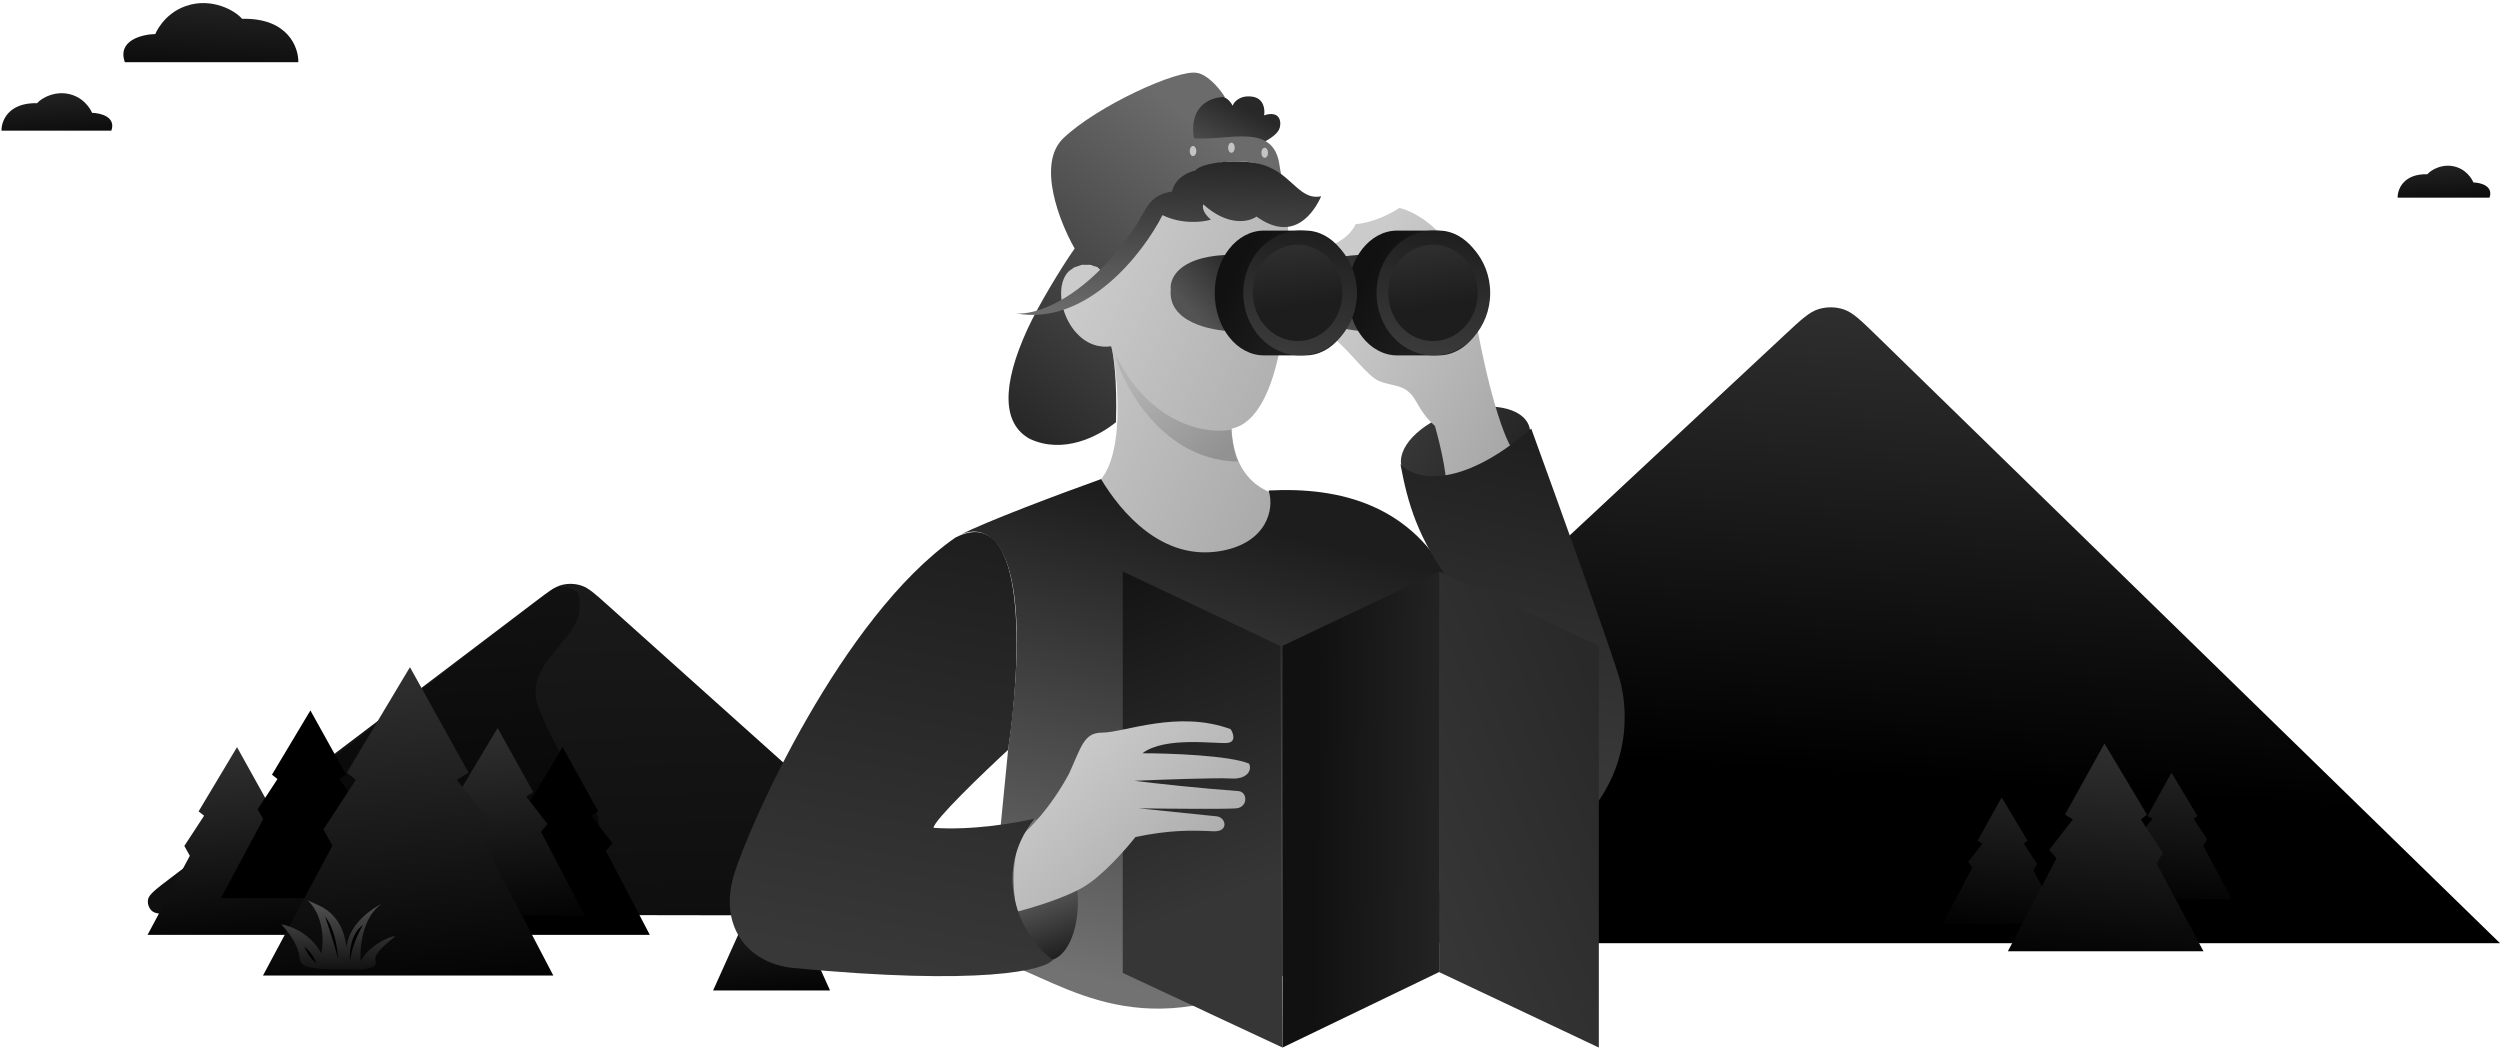
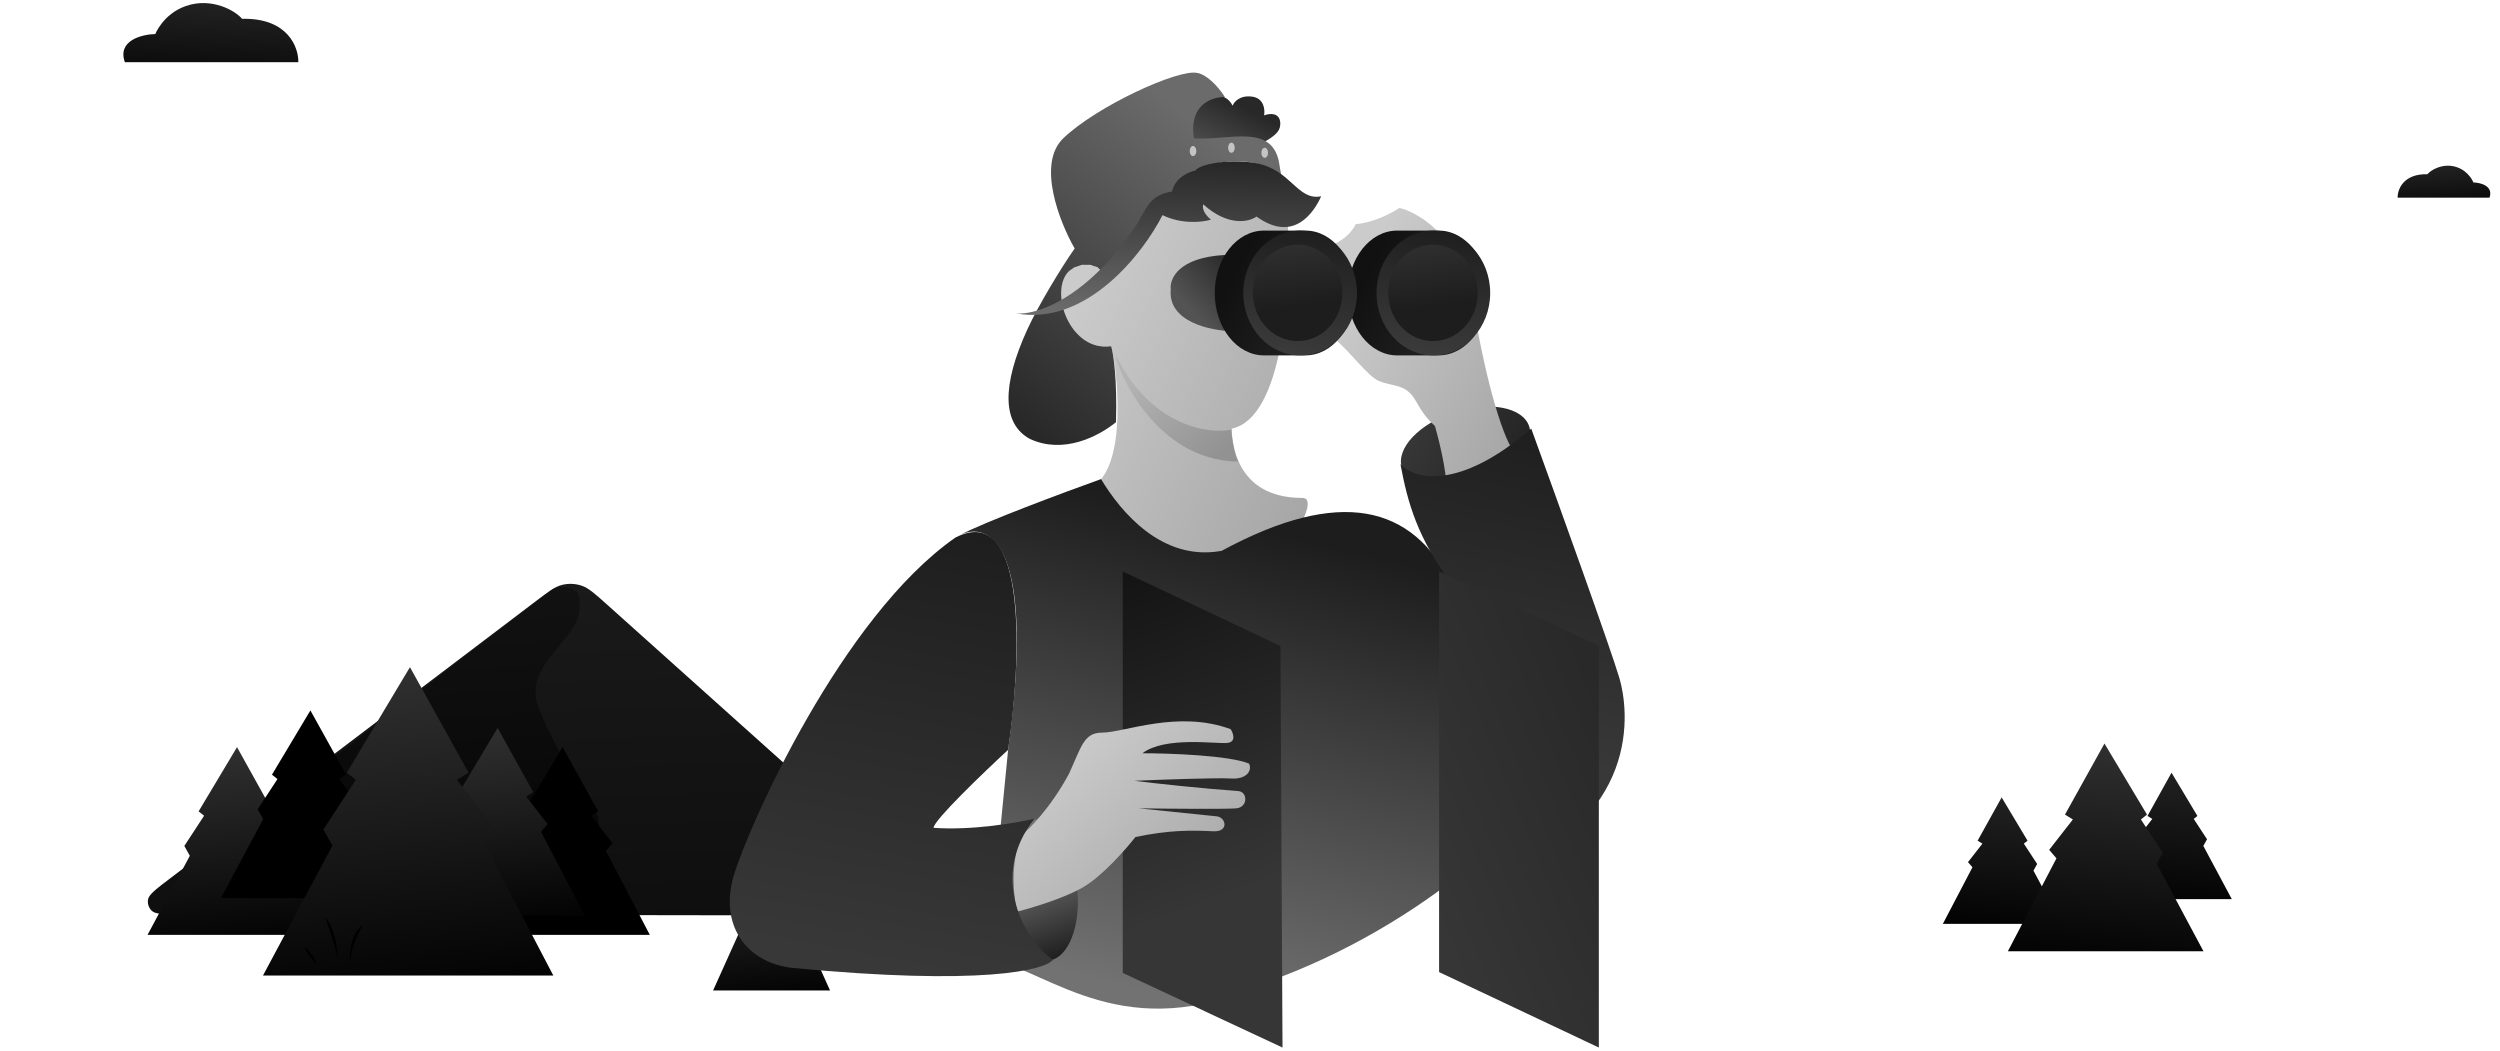
<svg xmlns="http://www.w3.org/2000/svg" width="652" height="274" viewBox="0 0 652 274" fill="none">
-   <path d="M489.434 87.549L652 245.986H295.316L465.517 87.285C469.766 83.323 471.891 81.341 474.302 80.613C476.424 79.971 478.692 79.996 480.799 80.684C483.193 81.466 485.274 83.494 489.434 87.549Z" fill="url(#paint0_linear_758_4414)" />
  <path d="M515.761 219.247L522.031 207.962L528.782 219.247L527.818 220.019L531.29 225.324L530.326 227.06L537.753 240.949H506.694L514.411 226.192L513.253 224.841L517.015 220.019L515.761 219.247Z" fill="url(#paint1_linear_758_4414)" />
  <path d="M560.066 212.8L566.335 201.515L573.087 212.8L572.123 213.571L575.595 218.876L574.63 220.613L582.057 234.502H550.999L558.715 219.745L557.558 218.394L561.32 213.571L560.066 212.8Z" fill="url(#paint2_linear_758_4414)" />
  <path d="M538.543 212.448L548.842 193.91L559.933 212.448L558.349 213.716L564.053 222.43L562.468 225.282L574.669 248.098H523.649L536.325 223.856L534.424 221.638L540.603 213.716L538.543 212.448Z" fill="url(#paint3_linear_758_4414)" />
  <path d="M256.623 235.007L259.069 238.813L47.824 238.481C42.996 238.473 40.583 238.47 39.626 237.58C38.798 236.81 38.416 235.672 38.613 234.559C38.84 233.272 40.764 231.814 44.611 228.898L139.632 156.872C143.064 154.271 144.78 152.97 146.651 152.522C148.301 152.128 150.029 152.199 151.641 152.728C153.469 153.327 155.072 154.765 158.279 157.639L238.424 229.473L239.137 229.206C243.09 227.723 245.067 226.982 246.958 227.074C248.626 227.155 250.241 227.691 251.627 228.623C253.198 229.68 254.34 231.455 256.623 235.007Z" fill="url(#paint4_linear_758_4414)" />
  <path d="M48.056 227.407L142.813 154.643C144.113 153.645 144.762 153.146 146.112 152.979C146.842 152.888 148.874 153.365 149.488 153.771C150.622 154.521 150.561 154.397 150.585 154.446C151.091 155.48 151.308 157.001 151.059 159.397C150.249 167.167 136.408 173.642 140.375 184.326C143.548 192.873 152.057 206.881 155.915 212.816L157.904 227.407H48.056Z" fill="url(#paint5_linear_758_4414)" />
  <path d="M202.44 227.128L216.471 258.307H185.978L200.008 227.128C200.394 226.27 200.587 225.842 200.855 225.709C201.088 225.594 201.361 225.594 201.593 225.709C201.861 225.842 202.054 226.27 202.44 227.128Z" fill="url(#paint6_linear_758_4414)" />
  <path d="M156.014 211.6L146.709 194.851L136.688 211.6L138.12 212.745L132.966 220.618L134.398 223.195L123.375 243.809H169.471L158.018 221.907L159.736 219.903L154.153 212.745L156.014 211.6Z" fill="url(#paint7_linear_758_4414)" />
  <path d="M139.084 206.604L129.779 189.854L119.759 206.604L121.19 207.749L116.037 215.622L117.468 218.199L106.445 238.813H152.541L141.089 216.911L142.806 214.907L137.223 207.749L139.084 206.604Z" fill="url(#paint8_linear_758_4414)" />
  <path d="M71.121 211.6L61.816 194.851L51.795 211.6L53.226 212.745L48.073 220.618L49.504 223.195L38.481 243.809H84.577L73.125 221.907L74.843 219.903L69.26 212.745L71.121 211.6Z" fill="url(#paint9_linear_758_4414)" />
  <path d="M90.258 202.03L80.953 185.281L70.933 202.03L72.364 203.176L67.21 211.049L68.642 213.626L57.619 234.24H103.715L92.263 212.337L93.98 210.333L88.397 203.176L90.258 202.03Z" fill="url(#paint10_linear_758_4414)" />
  <path d="M122.201 201.509L106.915 173.995L90.454 201.509L92.806 203.39L84.34 216.324L86.692 220.556L68.585 254.419H144.306L125.493 218.44L128.315 215.148L119.144 203.39L122.201 201.509Z" fill="url(#paint11_linear_758_4414)" />
-   <path d="M97.746 251.765C96.781 252.868 93.233 252.935 91.579 252.83C79.296 253.077 78.375 251.765 78.15 249.827C77.633 245.391 74.058 241.989 73.369 241.041C79.399 242.247 82.859 246.654 83.835 248.707C85.11 240.92 81.897 236.16 80.131 234.753L83.361 236.217C89.46 239.18 90.08 245.176 90.381 247.157C90.898 240.524 98.177 236.303 99.469 235.787C94.507 239.232 93.784 247.157 94.042 250.689C96.842 245.52 104.12 243.41 102.828 244.4C95.248 250.387 98.952 250.387 97.746 251.765Z" fill="url(#paint12_linear_758_4414)" />
  <path d="M82.543 251.248C82.242 250.373 81.182 248.277 79.356 246.898C79.772 247.903 80.993 250.18 82.543 251.248Z" fill="black" />
  <path d="M88.142 250.042C88.055 247.602 87.263 241.988 84.782 239.06C85.543 241.199 87.28 246.39 88.142 250.042Z" fill="black" />
  <path d="M94.645 241.256C93.612 242.993 91.493 247.346 91.286 250.86C91.056 248.606 91.407 243.53 94.645 241.256Z" fill="black" />
  <path d="M77.805 16.218H32.562C30.54 10.538 37.014 8.958 40.503 8.878C40.503 8.878 42.532 3.659 48.429 1.583C55.264 -0.824 61.521 2.901 63.125 4.907C75.061 4.618 77.885 12.327 77.805 16.218Z" fill="url(#paint13_linear_758_4414)" />
-   <path d="M0.389 34.07H29.037C30.317 30.474 26.218 29.473 24.008 29.422C24.008 29.422 22.723 26.118 18.99 24.803C14.662 23.28 10.7 25.638 9.685 26.908C2.127 26.725 0.339 31.607 0.389 34.07Z" fill="url(#paint14_linear_758_4414)" />
  <path d="M625.304 51.548H649.265C650.336 48.478 646.907 47.624 645.059 47.581C645.059 47.581 643.984 44.76 640.861 43.638C637.242 42.337 633.928 44.351 633.078 45.435C626.757 45.279 625.261 49.445 625.304 51.548Z" fill="url(#paint15_linear_758_4414)" />
  <ellipse cx="382.216" cy="116.62" rx="9.574" ry="17.454" transform="rotate(-108.048 382.216 116.62)" fill="url(#paint16_linear_758_4414)" />
  <path d="M321.466 27.561C319.575 23.87 315.727 24.898 314.039 25.873L308.413 27.561L306.669 33.749L309.707 38.25L316.346 39.657C318.897 39.769 324.954 39.499 328.78 37.519C333.562 35.044 333.9 33.693 333.9 32.062C333.72 29.226 331.012 29.567 329.68 30.092C329.943 28.63 329.68 25.603 326.529 25.198C323.379 24.793 321.878 26.51 321.466 27.561Z" fill="url(#paint17_linear_758_4414)" />
  <path d="M290.145 91.737C291.82 100.114 293.813 124.997 282.988 127.704C282.19 129.997 278.868 139.1 278.868 139.578C278.868 140.057 290.942 152.471 292.538 157.857L323.953 156.66C327.842 154.964 346.313 129.855 339.607 129.855C321.815 129.855 321.26 114.475 321.26 111.782C334.663 108.91 336.618 75.68 335.92 59.424L335.621 53.441L317.071 41.773L306.899 45.063L303.309 47.756L294.034 58.228L288.649 72.289C288.05 71.591 286.674 70.075 285.956 69.597C279.075 67.203 274.587 73.486 277.579 81.265C280.451 89.882 286.953 90.839 289.845 90.241L290.145 91.737Z" fill="url(#paint18_linear_758_4414)" />
-   <path d="M250.266 139.577C249.835 139.805 249.463 140.014 249.155 140.205C249.514 139.975 249.885 139.764 250.266 139.577C256.877 136.088 277.227 128.504 287.152 124.946C292.238 133.423 303.05 146.528 318.608 143.656C330.306 141.496 332.457 132.905 330.861 127.918C349.482 126.957 368.411 131.648 378.703 152.471L401.74 202.735C403.894 210.154 372.22 241.429 329.935 256.289C293.65 273.199 273.888 253.476 258.729 250.284L259.627 229.063L262.918 195.554C270.224 141.9 258.147 135.706 250.266 139.577Z" fill="url(#paint19_linear_758_4414)" />
+   <path d="M250.266 139.577C249.835 139.805 249.463 140.014 249.155 140.205C249.514 139.975 249.885 139.764 250.266 139.577C256.877 136.088 277.227 128.504 287.152 124.946C292.238 133.423 303.05 146.528 318.608 143.656C349.482 126.957 368.411 131.648 378.703 152.471L401.74 202.735C403.894 210.154 372.22 241.429 329.935 256.289C293.65 273.199 273.888 253.476 258.729 250.284L259.627 229.063L262.918 195.554C270.224 141.9 258.147 135.706 250.266 139.577Z" fill="url(#paint19_linear_758_4414)" />
  <path d="M291.055 92.775C300.166 110.998 314.835 113.245 321.03 112.091C321.577 116.556 322.306 119.289 322.944 120.382C300.713 120.109 291.055 95.418 291.055 92.775Z" fill="url(#paint20_linear_758_4414)" />
  <path d="M359.579 99.34C356.575 98.069 352.14 91.612 347.418 87.81L348.168 63.498C349.396 63.017 352.198 61.331 353.585 58.443C355.318 58.37 360.012 57.432 364.923 54.254C365.718 54.254 382.328 58.535 385.145 84.824C388.395 102.879 393.089 117.756 395.978 118.839C389.719 124.4 377.23 134.237 377.345 129.095C377.489 122.713 374.784 113.056 374.251 111.152L374.24 111.112C372.868 109.74 371.712 108.945 369.184 104.468C366.657 99.99 363.334 100.929 359.579 99.34Z" fill="url(#paint21_linear_758_4414)" />
  <path d="M319.388 66.503C307.305 67.149 304.985 72.749 305.335 75.468C304.495 83.933 315.7 86.264 321.407 86.372L331.503 74.66C332.5 71.672 331.471 65.857 319.388 66.503Z" fill="url(#paint22_linear_758_4414)" />
-   <path d="M354.13 66.503C342.047 67.149 339.726 72.749 340.076 75.468C339.236 83.933 350.441 86.264 356.149 86.372L366.245 74.66C367.241 71.672 366.212 65.857 354.13 66.503Z" fill="url(#paint23_linear_758_4414)" />
  <path d="M268.005 85.753C261.123 100.712 261.423 110.586 268.603 114.475C277.348 118.527 286.426 113.853 291.051 110.105C291.402 98.949 290.365 92.236 289.802 90.274C278.881 91.886 273.426 75.622 278.881 70.651L280.127 69.762L282.158 69.08H284.263C284.732 69.223 285.766 69.539 286.145 69.658C286.75 70.156 288.066 71.62 288.649 72.29L291.94 67.204L310.19 45.064C322.157 39.319 331.133 43.069 334.125 45.662L333.526 42.072C331.432 32.199 320.362 36.687 311.387 36.088C309.951 27.232 316.174 25.218 319.465 25.318C317.37 22.026 314.379 19.334 312.284 19.035C307.497 17.838 285.956 27.711 277.28 36.088C270.338 42.79 276.382 58.029 280.271 64.81C276.681 69.896 270.757 79.769 268.005 85.753Z" fill="url(#paint24_linear_758_4414)" />
  <path d="M296.396 58.656C283.252 78.272 269.967 82.222 264.968 81.745C283.439 85.081 298.138 66.041 303.179 56.105C308.257 58.594 313.717 57.93 315.812 57.287C313.622 55.495 313.572 53.885 313.821 53.304C320.343 59.179 325.79 57.868 327.699 56.478C337.532 63.573 342.801 55.13 344.564 51.188C338.341 52.433 336.741 44.28 327.699 42.571C321.376 41.376 313.369 42.603 311.793 44.366C307.006 45.862 306.083 48.346 305.668 49.944C299.818 50.877 299.072 54.238 296.396 58.656Z" fill="url(#paint25_linear_758_4414)" />
  <path d="M365.239 121.057C367.154 131.349 369.727 140.349 378.703 152.471L386.977 229.452C429.262 214.593 424.538 184.425 422.384 177.005C420.23 169.585 406.128 130.431 399.346 111.782C380.199 128.297 368.63 124.847 365.239 121.057Z" fill="url(#paint26_linear_758_4414)" />
  <path d="M322.02 38.527C322.02 39.255 321.632 39.846 321.153 39.846C320.673 39.846 320.285 39.255 320.285 38.527C320.285 37.798 320.673 37.208 321.153 37.208C321.632 37.208 322.02 37.798 322.02 38.527Z" fill="#C4C4C4" />
  <path d="M330.704 39.846C330.704 40.574 330.316 41.164 329.837 41.164C329.358 41.164 328.969 40.574 328.969 39.846C328.969 39.117 329.358 38.527 329.837 38.527C330.316 38.527 330.704 39.117 330.704 39.846Z" fill="#C4C4C4" />
  <path d="M311.138 40.709C311.617 40.709 312.005 40.119 312.005 39.391C312.005 38.662 311.617 38.072 311.138 38.072C310.659 38.072 310.271 38.662 310.271 39.391C310.271 40.119 310.659 40.709 311.138 40.709Z" fill="#C4C4C4" />
  <path d="M329.646 92.687C322.553 92.687 316.804 85.401 316.804 76.412C316.804 67.424 322.553 60.138 329.646 60.138C333.862 60.138 336.244 60.138 340.461 60.138C347.553 60.138 353.303 67.424 353.303 76.412C353.303 85.401 347.553 92.687 340.461 92.687C336.244 92.687 333.862 92.687 329.646 92.687Z" fill="url(#paint27_linear_758_4414)" />
  <path d="M364.387 92.687C357.295 92.687 351.545 85.401 351.545 76.412C351.545 67.424 357.295 60.138 364.387 60.138C368.603 60.138 370.986 60.138 375.202 60.138C382.294 60.138 388.044 67.424 388.044 76.412C388.044 85.401 382.294 92.687 375.202 92.687C370.986 92.687 368.603 92.687 364.387 92.687Z" fill="url(#paint28_linear_758_4414)" />
  <ellipse cx="339.075" cy="76.412" rx="14.825" ry="16.275" fill="url(#paint29_linear_758_4414)" />
  <ellipse cx="373.816" cy="76.412" rx="14.825" ry="16.275" fill="url(#paint30_linear_758_4414)" />
  <ellipse rx="11.668" ry="12.566" transform="matrix(1 0 0 -1 373.724 76.379)" fill="url(#paint31_linear_758_4414)" />
  <ellipse rx="11.668" ry="12.566" transform="matrix(1 0 0 -1 338.42 76.379)" fill="url(#paint32_linear_758_4414)" />
  <path d="M292.816 253.736V149.041L333.941 168.476L334.48 273.2L292.816 253.736Z" fill="url(#paint33_linear_758_4414)" />
  <path d="M375.312 253.519V149.041L416.975 168.436V273.2L375.312 253.519Z" fill="url(#paint34_linear_758_4414)" />
-   <path d="M375.312 253.519V149.041L334.481 168.436V273.2L375.312 253.519Z" fill="url(#paint35_linear_758_4414)" />
  <ellipse cx="271.385" cy="232.105" rx="9.574" ry="18.538" transform="rotate(-6.484 271.385 232.105)" fill="url(#paint36_linear_758_4414)" />
  <path d="M278.775 201.838C273.988 210.693 268.403 216.298 266.209 217.994C263.337 226.131 264.414 234.549 265.311 237.74C268.902 236.842 277.339 234.329 282.365 231.457C287.391 228.585 293.535 221.584 296.127 218.293C304.804 216.498 310.189 216.498 316.472 216.797C320.543 216.991 319.763 213.207 317.37 212.907L297.025 210.813C304.505 210.913 320.062 211.052 322.456 210.813C325.448 210.514 325.448 206.625 323.054 206.325C313.241 205.607 301.313 204.331 295.828 203.633C302.809 203.333 317.609 202.795 320.96 203.034C325.149 203.333 326.644 200.94 325.747 199.145C320.481 196.991 305.003 196.452 297.923 196.452C303.906 191.964 317.071 194.059 320.062 193.76C322.456 193.52 321.658 191.266 320.96 190.169C307.197 185.083 293.167 191.067 287.451 191.067C282.664 191.067 282.066 194.657 278.775 201.838Z" fill="url(#paint37_linear_758_4414)" />
  <path d="M206.372 252.4C256.157 257.187 272.592 252.998 274.586 250.306C267.107 245.219 257.832 228.585 269.799 213.506C265.212 214.603 253.524 216.617 243.471 215.899C243.471 213.984 256.436 201.538 262.918 195.555C266.309 173.016 268.304 130.392 249.156 140.205C219.536 160.849 195.302 215.301 191.413 228.166C187.523 241.031 194.405 250.904 206.372 252.4Z" fill="url(#paint38_linear_758_4414)" />
  <defs>
    <linearGradient id="paint0_linear_758_4414" x1="477.38" y1="201.925" x2="485.623" y2="76.559" gradientUnits="userSpaceOnUse">
      <stop />
      <stop offset="1" stop-color="#303030" />
    </linearGradient>
    <linearGradient id="paint1_linear_758_4414" x1="522.767" y1="245.019" x2="527.722" y2="194.586" gradientUnits="userSpaceOnUse">
      <stop />
      <stop offset="1" stop-color="#2E2E2E" />
    </linearGradient>
    <linearGradient id="paint2_linear_758_4414" x1="567.072" y1="238.572" x2="572.027" y2="188.139" gradientUnits="userSpaceOnUse">
      <stop />
      <stop offset="1" stop-color="#2E2E2E" />
    </linearGradient>
    <linearGradient id="paint3_linear_758_4414" x1="550.052" y1="254.783" x2="555.976" y2="194.492" gradientUnits="userSpaceOnUse">
      <stop />
      <stop offset="1" stop-color="#303030" />
    </linearGradient>
    <linearGradient id="paint4_linear_758_4414" x1="-55.218" y1="355.04" x2="-67.8" y2="-7.639" gradientUnits="userSpaceOnUse">
      <stop />
      <stop offset="1" stop-color="#303030" />
    </linearGradient>
    <linearGradient id="paint5_linear_758_4414" x1="101.642" y1="264.713" x2="94.42" y2="148.611" gradientUnits="userSpaceOnUse">
      <stop />
      <stop offset="1" stop-color="#131313" />
    </linearGradient>
    <linearGradient id="paint6_linear_758_4414" x1="200.69" y1="262.487" x2="196.819" y2="224.824" gradientUnits="userSpaceOnUse">
      <stop />
      <stop offset="1" stop-color="#303030" />
    </linearGradient>
    <linearGradient id="paint7_linear_758_4414" x1="145.616" y1="249.849" x2="138.262" y2="174.998" gradientUnits="userSpaceOnUse">
      <stop />
      <stop offset="1" />
    </linearGradient>
    <linearGradient id="paint8_linear_758_4414" x1="128.686" y1="244.853" x2="123.334" y2="190.38" gradientUnits="userSpaceOnUse">
      <stop />
      <stop offset="1" stop-color="#303030" />
    </linearGradient>
    <linearGradient id="paint9_linear_758_4414" x1="60.722" y1="249.849" x2="55.371" y2="195.376" gradientUnits="userSpaceOnUse">
      <stop />
      <stop offset="1" stop-color="#303030" />
    </linearGradient>
    <linearGradient id="paint10_linear_758_4414" x1="79.86" y1="240.28" x2="72.506" y2="165.429" gradientUnits="userSpaceOnUse">
      <stop />
      <stop offset="1" />
    </linearGradient>
    <linearGradient id="paint11_linear_758_4414" x1="105.119" y1="264.341" x2="96.328" y2="174.859" gradientUnits="userSpaceOnUse">
      <stop />
      <stop offset="1" stop-color="#303030" />
    </linearGradient>
    <linearGradient id="paint12_linear_758_4414" x1="86.933" y1="256.588" x2="86.422" y2="234.782" gradientUnits="userSpaceOnUse">
      <stop stop-color="#050505" />
      <stop offset="1" stop-color="#535353" />
    </linearGradient>
    <linearGradient id="paint13_linear_758_4414" x1="55.872" y1="27.341" x2="57.505" y2="0.906" gradientUnits="userSpaceOnUse">
      <stop />
      <stop offset="1" stop-color="#222222" />
    </linearGradient>
    <linearGradient id="paint14_linear_758_4414" x1="14.277" y1="41.113" x2="13.243" y2="24.375" gradientUnits="userSpaceOnUse">
      <stop />
      <stop offset="1" stop-color="#222222" />
    </linearGradient>
    <linearGradient id="paint15_linear_758_4414" x1="636.919" y1="57.559" x2="636.019" y2="43.274" gradientUnits="userSpaceOnUse">
      <stop />
      <stop offset="1" stop-color="#222222" />
    </linearGradient>
    <linearGradient id="paint16_linear_758_4414" x1="385.733" y1="92.787" x2="354.017" y2="124.268" gradientUnits="userSpaceOnUse">
      <stop stop-color="#3A3A3A" />
      <stop offset="1" stop-color="#1D1D1D" />
    </linearGradient>
    <linearGradient id="paint17_linear_758_4414" x1="318.366" y1="24.958" x2="306.802" y2="47.507" gradientUnits="userSpaceOnUse">
      <stop stop-color="#282828" />
      <stop offset="1" stop-color="#6B6B6B" />
    </linearGradient>
    <linearGradient id="paint18_linear_758_4414" x1="333.091" y1="146.555" x2="262.749" y2="112.043" gradientUnits="userSpaceOnUse">
      <stop stop-color="#A7A7A7" />
      <stop offset="1" stop-color="#CBCBCB" />
    </linearGradient>
    <linearGradient id="paint19_linear_758_4414" x1="281.567" y1="254.451" x2="311.011" y2="133.516" gradientUnits="userSpaceOnUse">
      <stop stop-color="#727272" />
      <stop offset="1" stop-color="#1D1D1D" />
    </linearGradient>
    <linearGradient id="paint20_linear_758_4414" x1="319" y1="117.695" x2="297.853" y2="96.099" gradientUnits="userSpaceOnUse">
      <stop stop-color="#929292" />
      <stop offset="1" stop-color="#B3B3B3" />
    </linearGradient>
    <linearGradient id="paint21_linear_758_4414" x1="389.972" y1="123.11" x2="340.011" y2="94.993" gradientUnits="userSpaceOnUse">
      <stop stop-color="#A7A7A7" />
      <stop offset="1" stop-color="#CBCBCB" />
    </linearGradient>
    <linearGradient id="paint22_linear_758_4414" x1="313.808" y1="84.242" x2="325.473" y2="73.435" gradientUnits="userSpaceOnUse">
      <stop stop-color="#535353" />
      <stop offset="1" stop-color="#2B2B2B" />
    </linearGradient>
    <linearGradient id="paint23_linear_758_4414" x1="348.549" y1="84.242" x2="360.214" y2="73.435" gradientUnits="userSpaceOnUse">
      <stop stop-color="#535353" />
      <stop offset="1" stop-color="#2B2B2B" />
    </linearGradient>
    <linearGradient id="paint24_linear_758_4414" x1="268.235" y1="112.377" x2="324.718" y2="42.298" gradientUnits="userSpaceOnUse">
      <stop stop-color="#282828" />
      <stop offset="1" stop-color="#6B6B6B" />
    </linearGradient>
    <linearGradient id="paint25_linear_758_4414" x1="299.158" y1="41.906" x2="297.771" y2="81.889" gradientUnits="userSpaceOnUse">
      <stop stop-color="#282828" />
      <stop offset="1" stop-color="#6B6B6B" />
    </linearGradient>
    <linearGradient id="paint26_linear_758_4414" x1="405.479" y1="107.822" x2="387.911" y2="194.994" gradientUnits="userSpaceOnUse">
      <stop stop-color="#1D1D1D" />
      <stop offset="1" stop-color="#383838" />
    </linearGradient>
    <linearGradient id="paint27_linear_758_4414" x1="330.114" y1="55.635" x2="358.014" y2="70.243" gradientUnits="userSpaceOnUse">
      <stop stop-color="#111111" />
      <stop offset="1" stop-color="#252525" />
    </linearGradient>
    <linearGradient id="paint28_linear_758_4414" x1="364.855" y1="55.635" x2="392.755" y2="70.243" gradientUnits="userSpaceOnUse">
      <stop stop-color="#111111" />
      <stop offset="1" stop-color="#252525" />
    </linearGradient>
    <linearGradient id="paint29_linear_758_4414" x1="344.43" y1="58.647" x2="339.379" y2="92.031" gradientUnits="userSpaceOnUse">
      <stop stop-color="#1D1D1D" />
      <stop offset="1" stop-color="#3A3A3A" />
    </linearGradient>
    <linearGradient id="paint30_linear_758_4414" x1="379.171" y1="58.647" x2="374.12" y2="92.031" gradientUnits="userSpaceOnUse">
      <stop stop-color="#1D1D1D" />
      <stop offset="1" stop-color="#3A3A3A" />
    </linearGradient>
    <linearGradient id="paint31_linear_758_4414" x1="15.883" y1="-1.151" x2="12.054" y2="24.647" gradientUnits="userSpaceOnUse">
      <stop stop-color="#1D1D1D" />
      <stop offset="1" stop-color="#3A3A3A" />
    </linearGradient>
    <linearGradient id="paint32_linear_758_4414" x1="15.883" y1="-1.151" x2="12.054" y2="24.647" gradientUnits="userSpaceOnUse">
      <stop stop-color="#1D1D1D" />
      <stop offset="1" stop-color="#3A3A3A" />
    </linearGradient>
    <linearGradient id="paint33_linear_758_4414" x1="294.719" y1="149.361" x2="325.944" y2="231.63" gradientUnits="userSpaceOnUse">
      <stop stop-color="#141414" />
      <stop offset="1" stop-color="#363636" />
    </linearGradient>
    <linearGradient id="paint34_linear_758_4414" x1="406.914" y1="156.574" x2="349.341" y2="180.264" gradientUnits="userSpaceOnUse">
      <stop stop-color="#292929" />
      <stop offset="1" stop-color="#363636" />
    </linearGradient>
    <linearGradient id="paint35_linear_758_4414" x1="380.066" y1="146.715" x2="343.78" y2="146.308" gradientUnits="userSpaceOnUse">
      <stop stop-color="#252525" />
      <stop offset="1" stop-color="#111111" />
    </linearGradient>
    <linearGradient id="paint36_linear_758_4414" x1="262.312" y1="227.311" x2="268.079" y2="252.109" gradientUnits="userSpaceOnUse">
      <stop stop-color="#727272" />
      <stop offset="1" stop-color="#1D1D1D" />
    </linearGradient>
    <linearGradient id="paint37_linear_758_4414" x1="318.373" y1="232.909" x2="280.522" y2="191.332" gradientUnits="userSpaceOnUse">
      <stop stop-color="#A7A7A7" />
      <stop offset="1" stop-color="#CBCBCB" />
    </linearGradient>
    <linearGradient id="paint38_linear_758_4414" x1="247.672" y1="133.457" x2="225.451" y2="250.76" gradientUnits="userSpaceOnUse">
      <stop stop-color="#1D1D1D" />
      <stop offset="1" stop-color="#383838" />
    </linearGradient>
  </defs>
</svg>